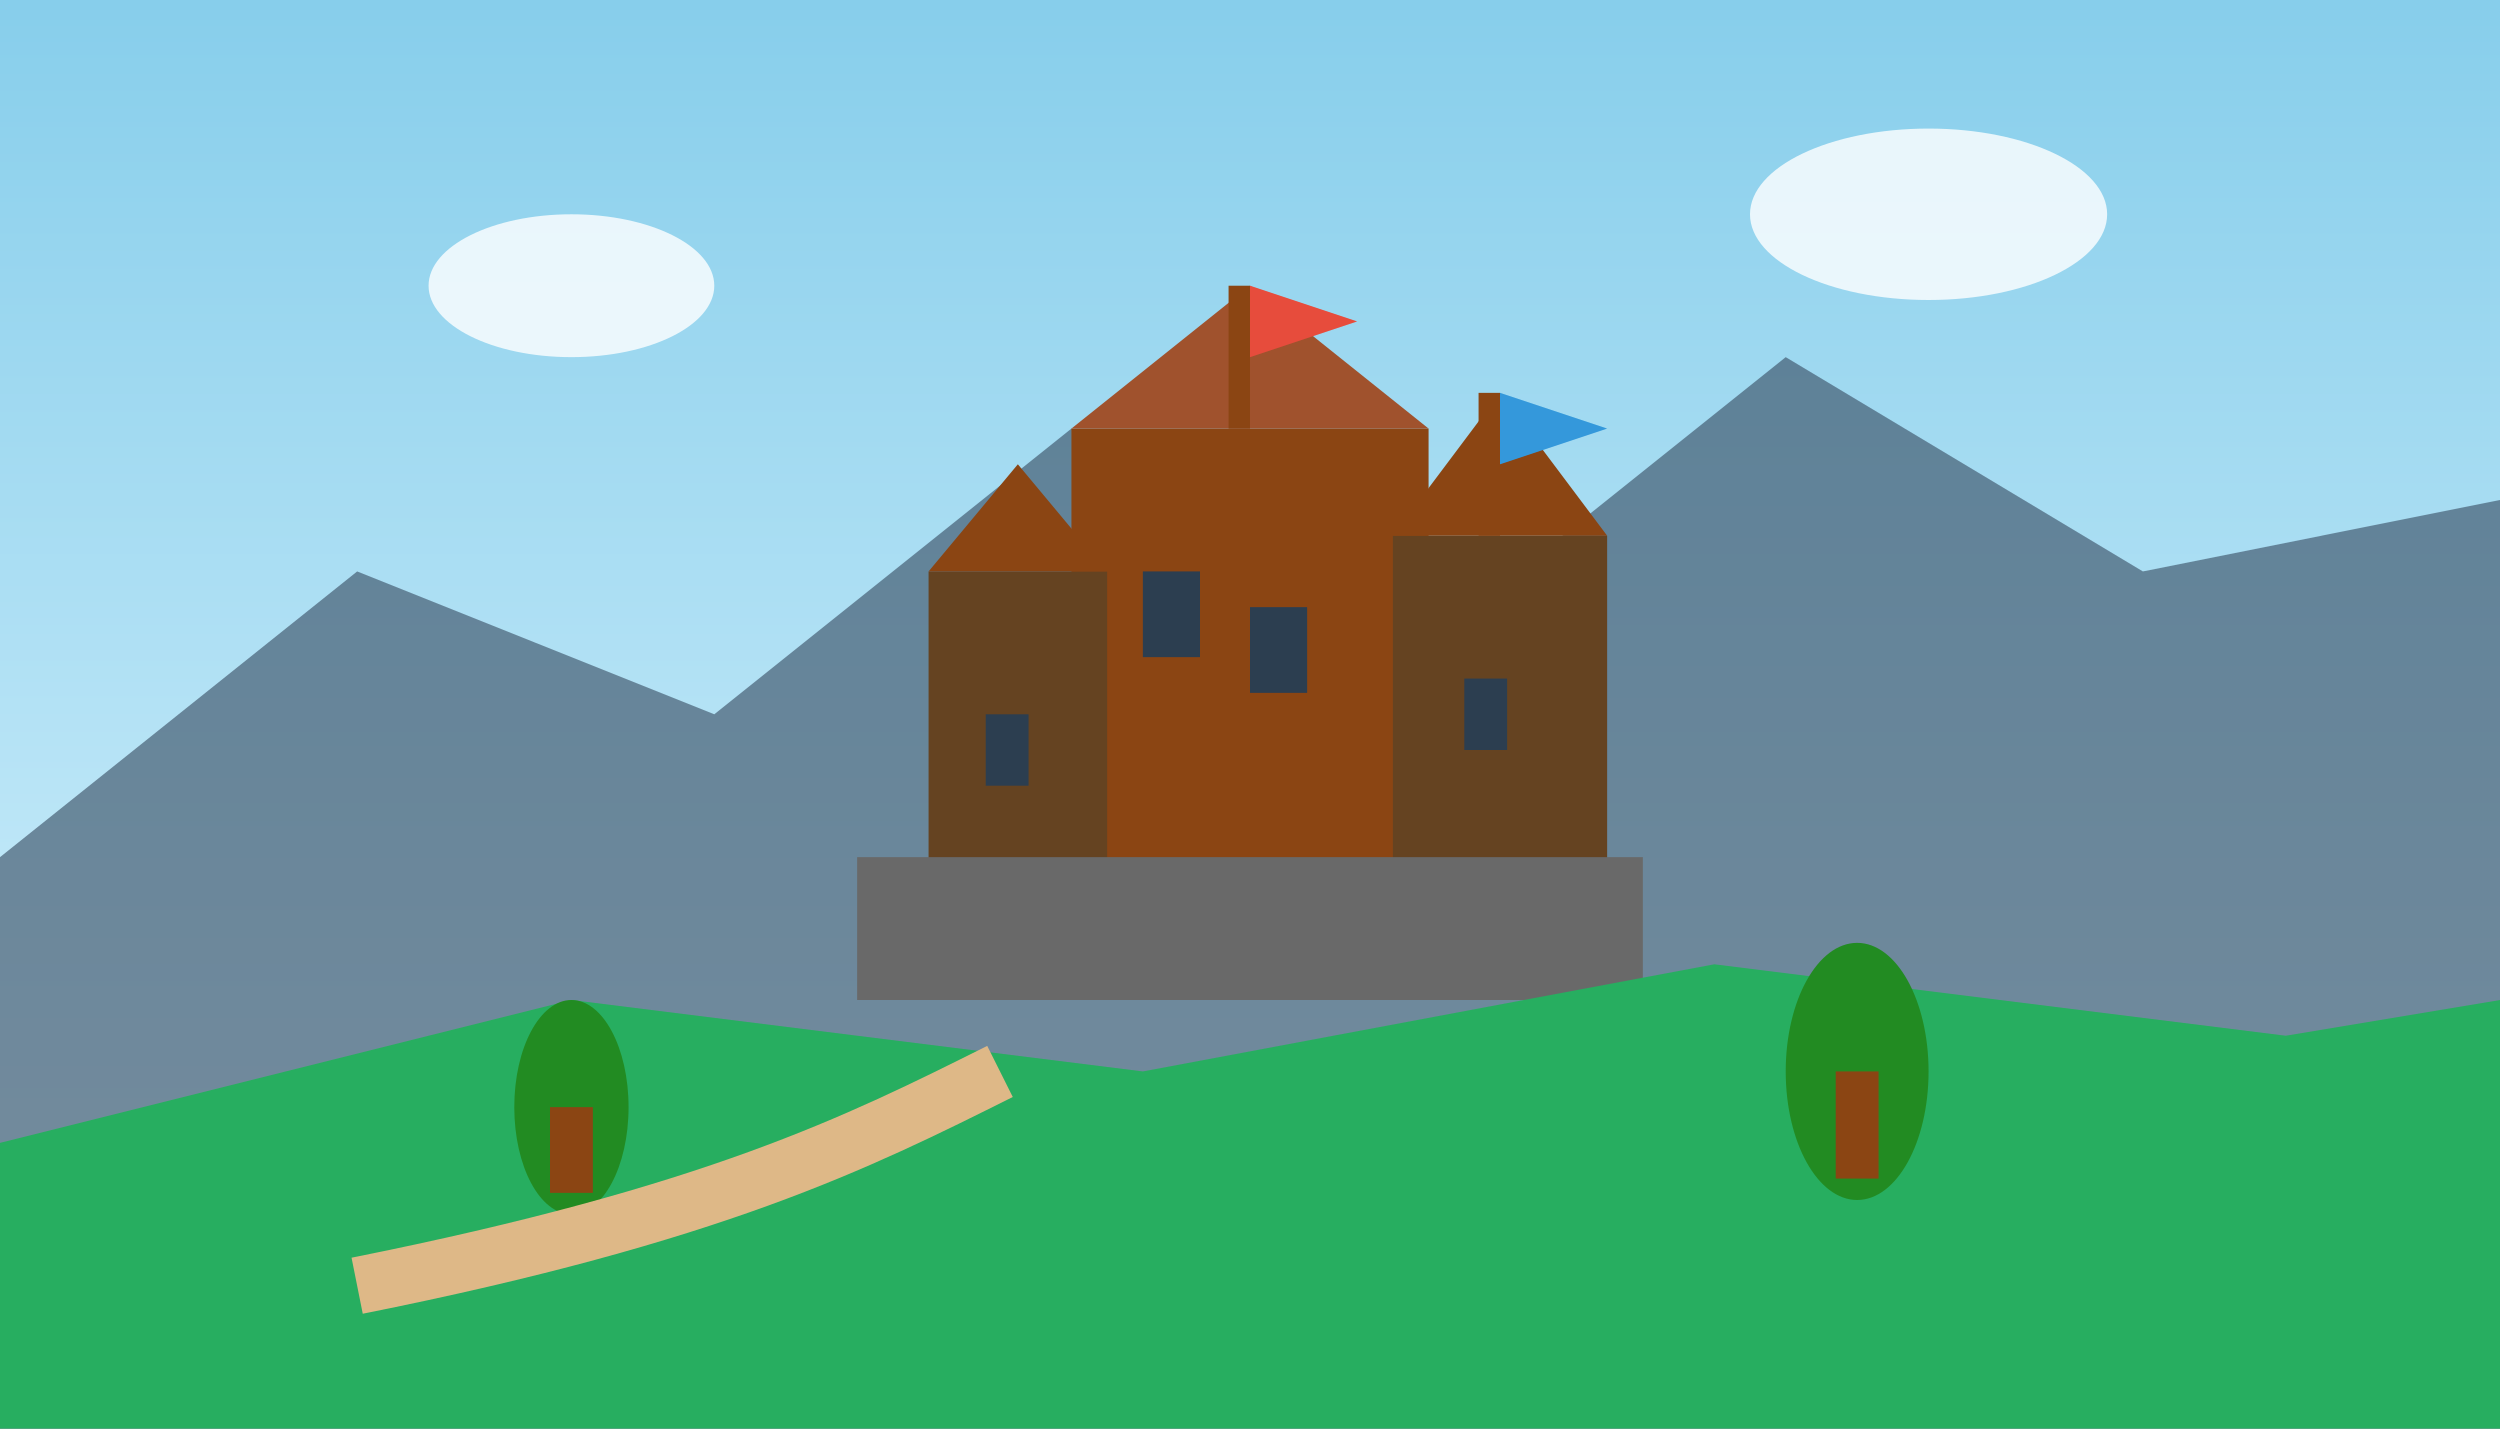
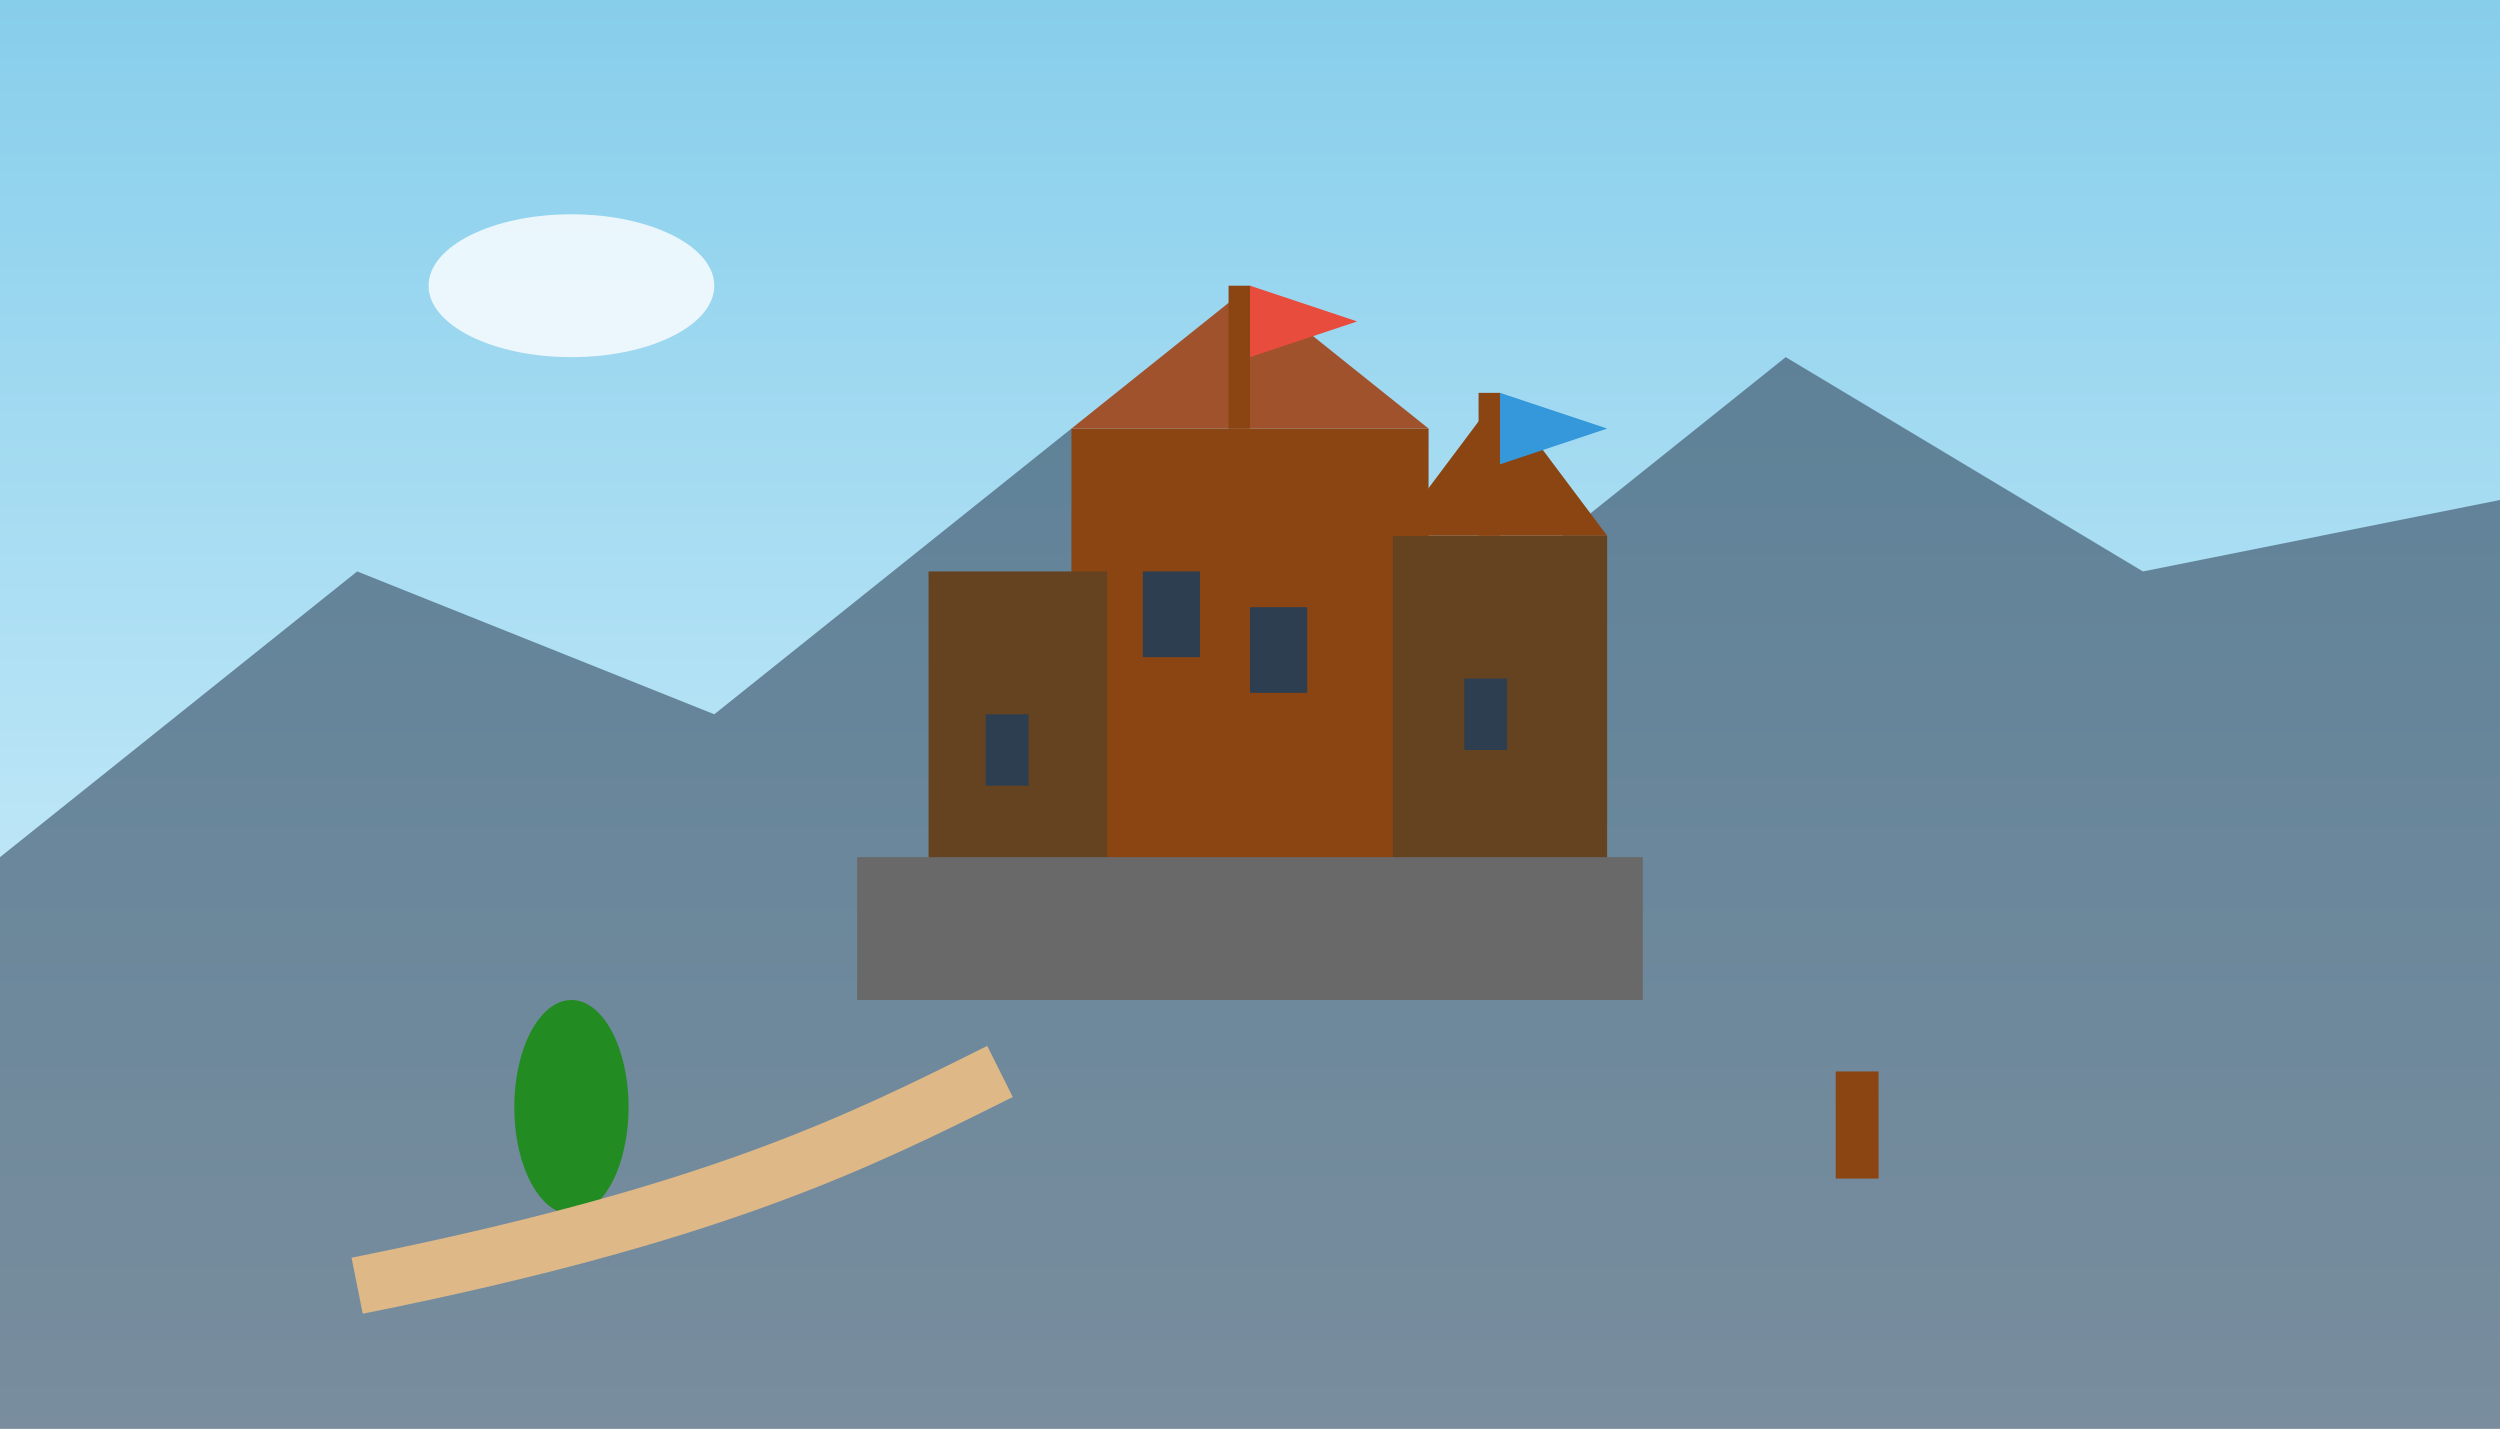
<svg xmlns="http://www.w3.org/2000/svg" width="350" height="200" viewBox="0 0 350 200" fill="none">
  <rect x="0" y="0" width="350" height="200" fill="#333333" stroke="none" />
  <defs>
    <linearGradient id="skyGrad" x1="0%" y1="0%" x2="0%" y2="100%">
      <stop offset="0%" style="stop-color:#87CEEB;stop-opacity:1" />
      <stop offset="100%" style="stop-color:#E0F6FF;stop-opacity:1" />
    </linearGradient>
  </defs>
  <rect width="350" height="200" fill="url(#skyGrad)" />
  <path d="M0 120L50 80L100 100L150 60L200 90L250 50L300 80L350 70V200H0V120Z" fill="#34495e" opacity="0.6" />
  <rect x="150" y="60" width="50" height="80" fill="#8b4513" />
  <polygon points="150,60 175,40 200,60" fill="#a0522d" />
  <rect x="130" y="80" width="25" height="60" fill="#654321" />
-   <polygon points="130,80 142.5,65 155,80" fill="#8b4513" />
  <rect x="195" y="75" width="30" height="65" fill="#654321" />
  <polygon points="195,75 210,55 225,75" fill="#8b4513" />
  <rect x="120" y="120" width="110" height="20" fill="#696969" />
  <rect x="160" y="80" width="8" height="12" fill="#2c3e50" />
  <rect x="175" y="85" width="8" height="12" fill="#2c3e50" />
  <rect x="138" y="100" width="6" height="10" fill="#2c3e50" />
  <rect x="205" y="95" width="6" height="10" fill="#2c3e50" />
  <rect x="172" y="40" width="3" height="20" fill="#8b4513" />
  <polygon points="175,40 175,50 190,45" fill="#e74c3c" />
  <rect x="207" y="55" width="3" height="20" fill="#8b4513" />
  <polygon points="210,55 210,65 225,60" fill="#3498db" />
-   <path d="M0 160L80 140L160 150L240 135L320 145L350 140V200H0V160Z" fill="#27ae60" />
  <ellipse cx="80" cy="155" rx="8" ry="15" fill="#228b22" />
-   <rect x="77" y="155" width="6" height="12" fill="#8b4513" />
-   <ellipse cx="260" cy="150" rx="10" ry="18" fill="#228b22" />
  <rect x="257" y="150" width="6" height="15" fill="#8b4513" />
  <path d="M50 180C100 170 120 160 140 150" stroke="#deb887" stroke-width="8" fill="none" />
  <ellipse cx="80" cy="40" rx="20" ry="10" fill="#fff" opacity="0.8" />
-   <ellipse cx="270" cy="30" rx="25" ry="12" fill="#fff" opacity="0.8" />
</svg>